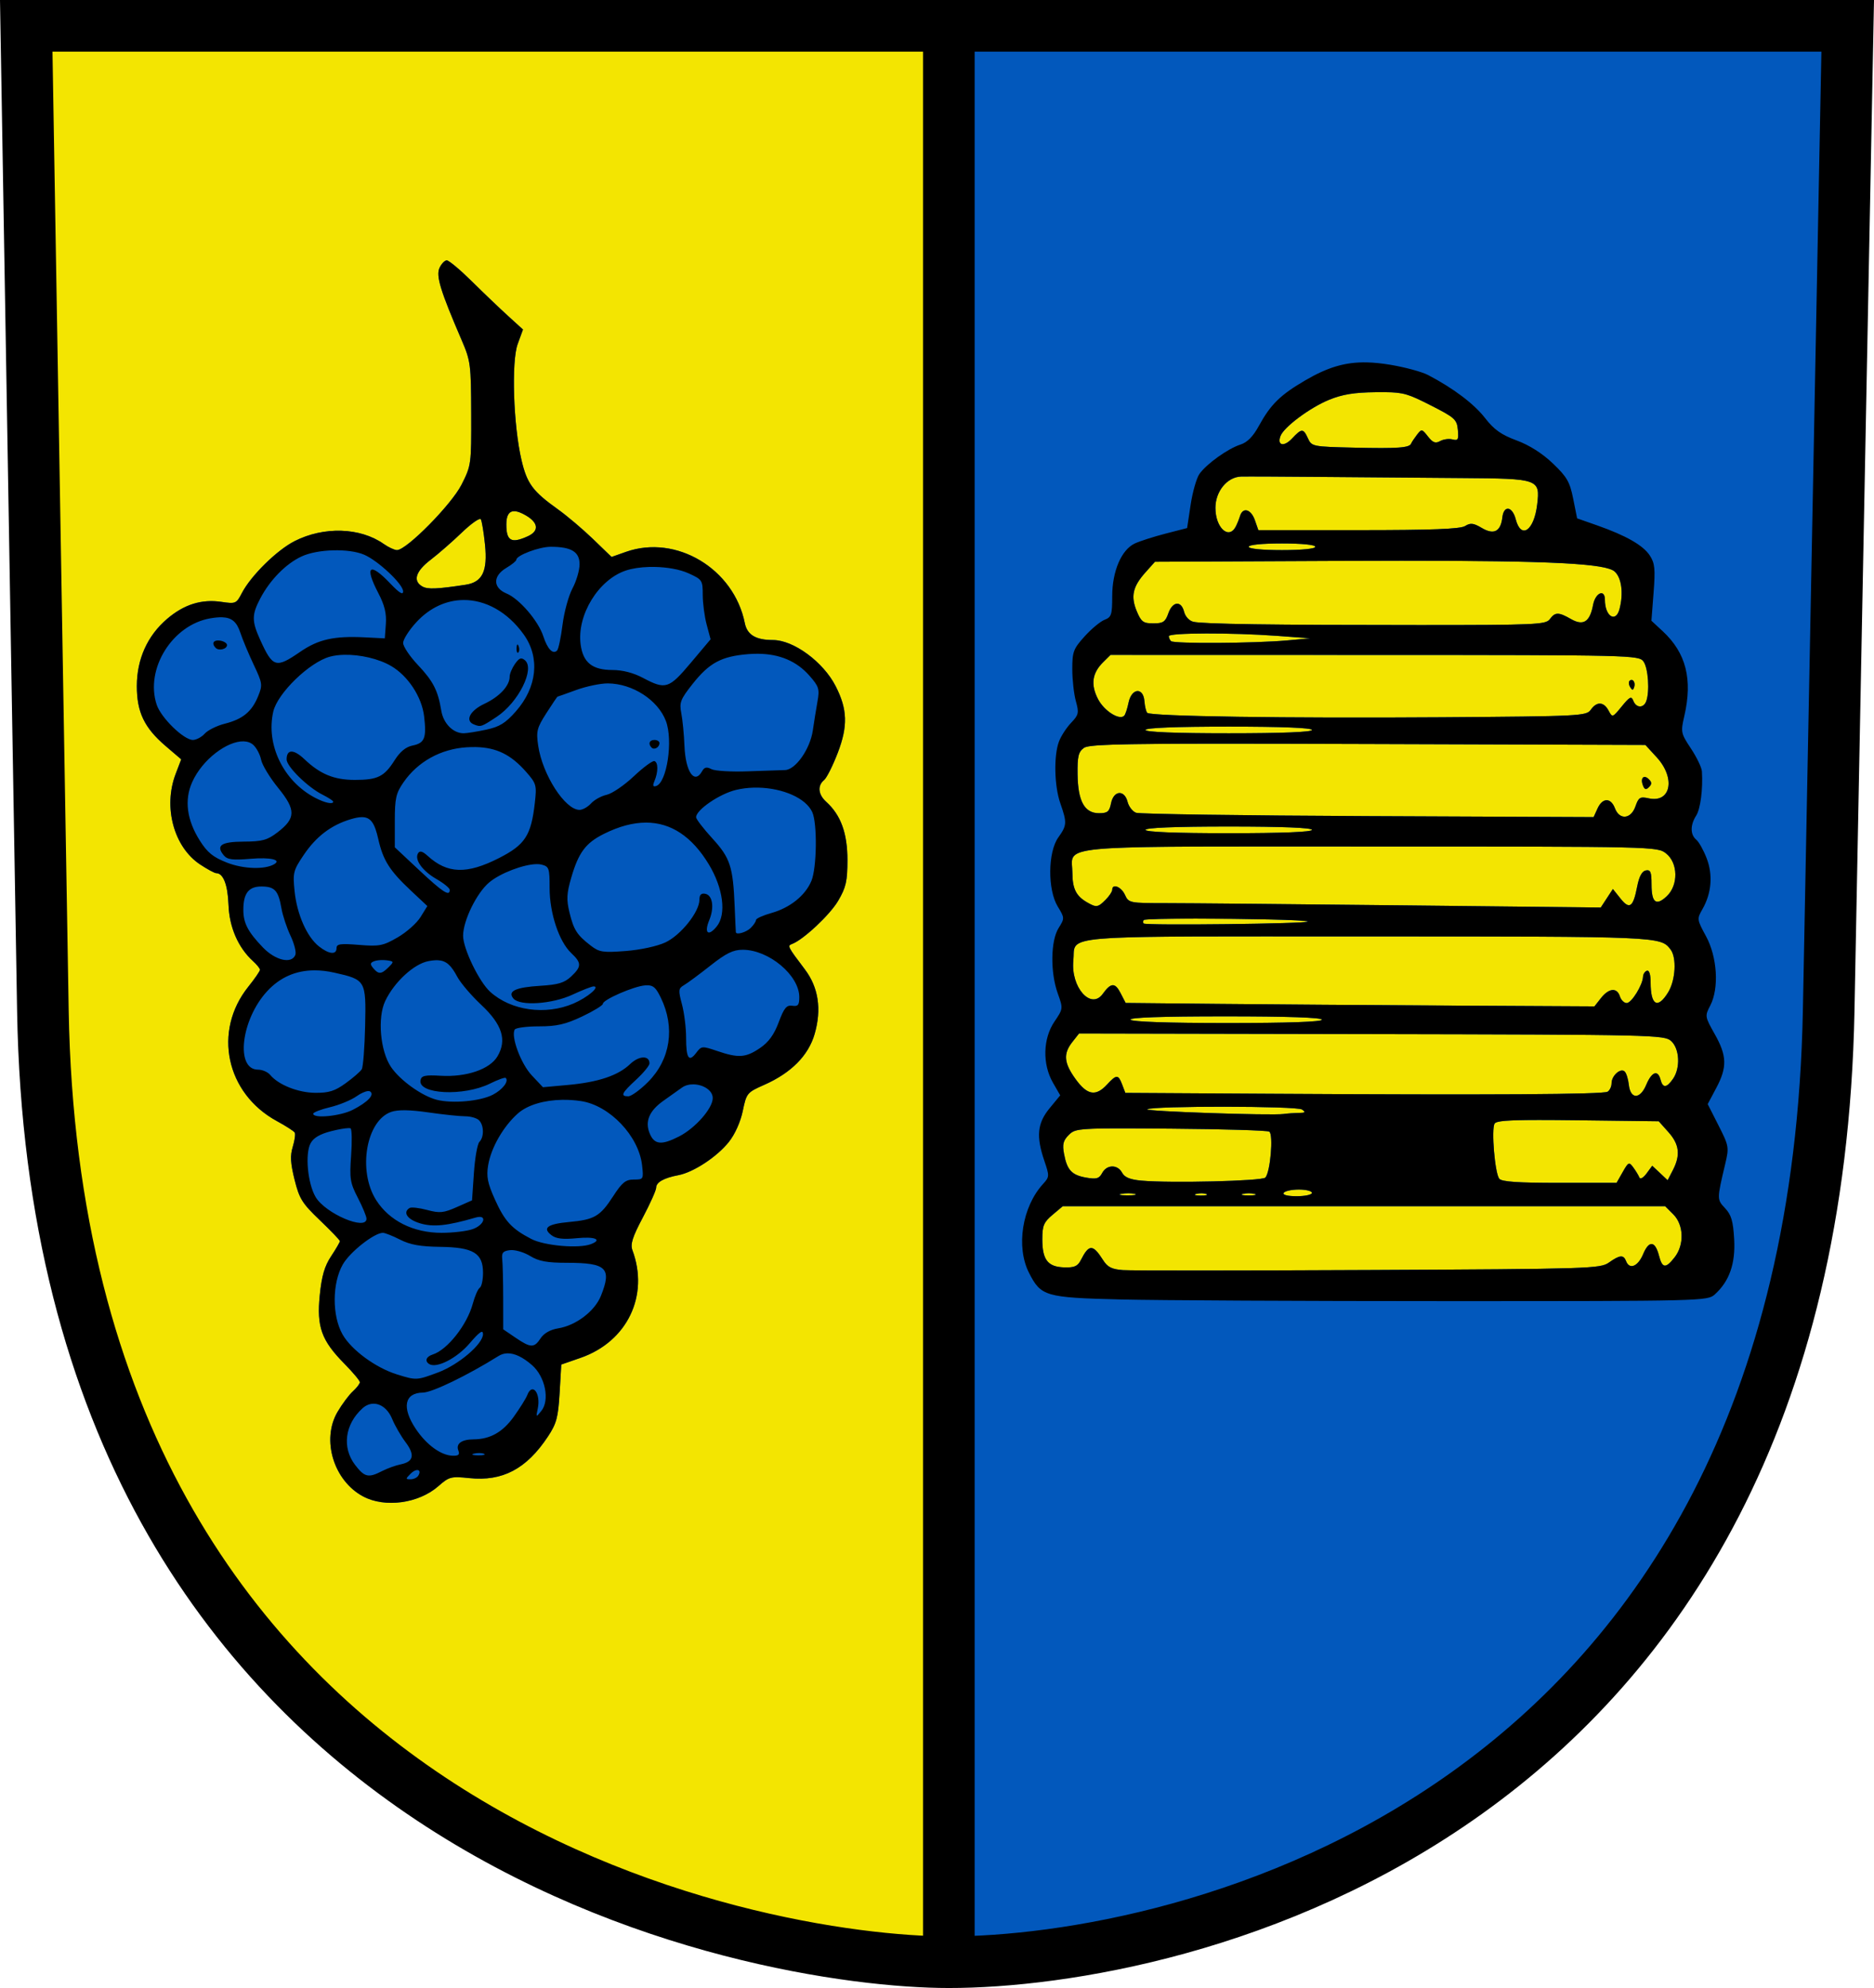
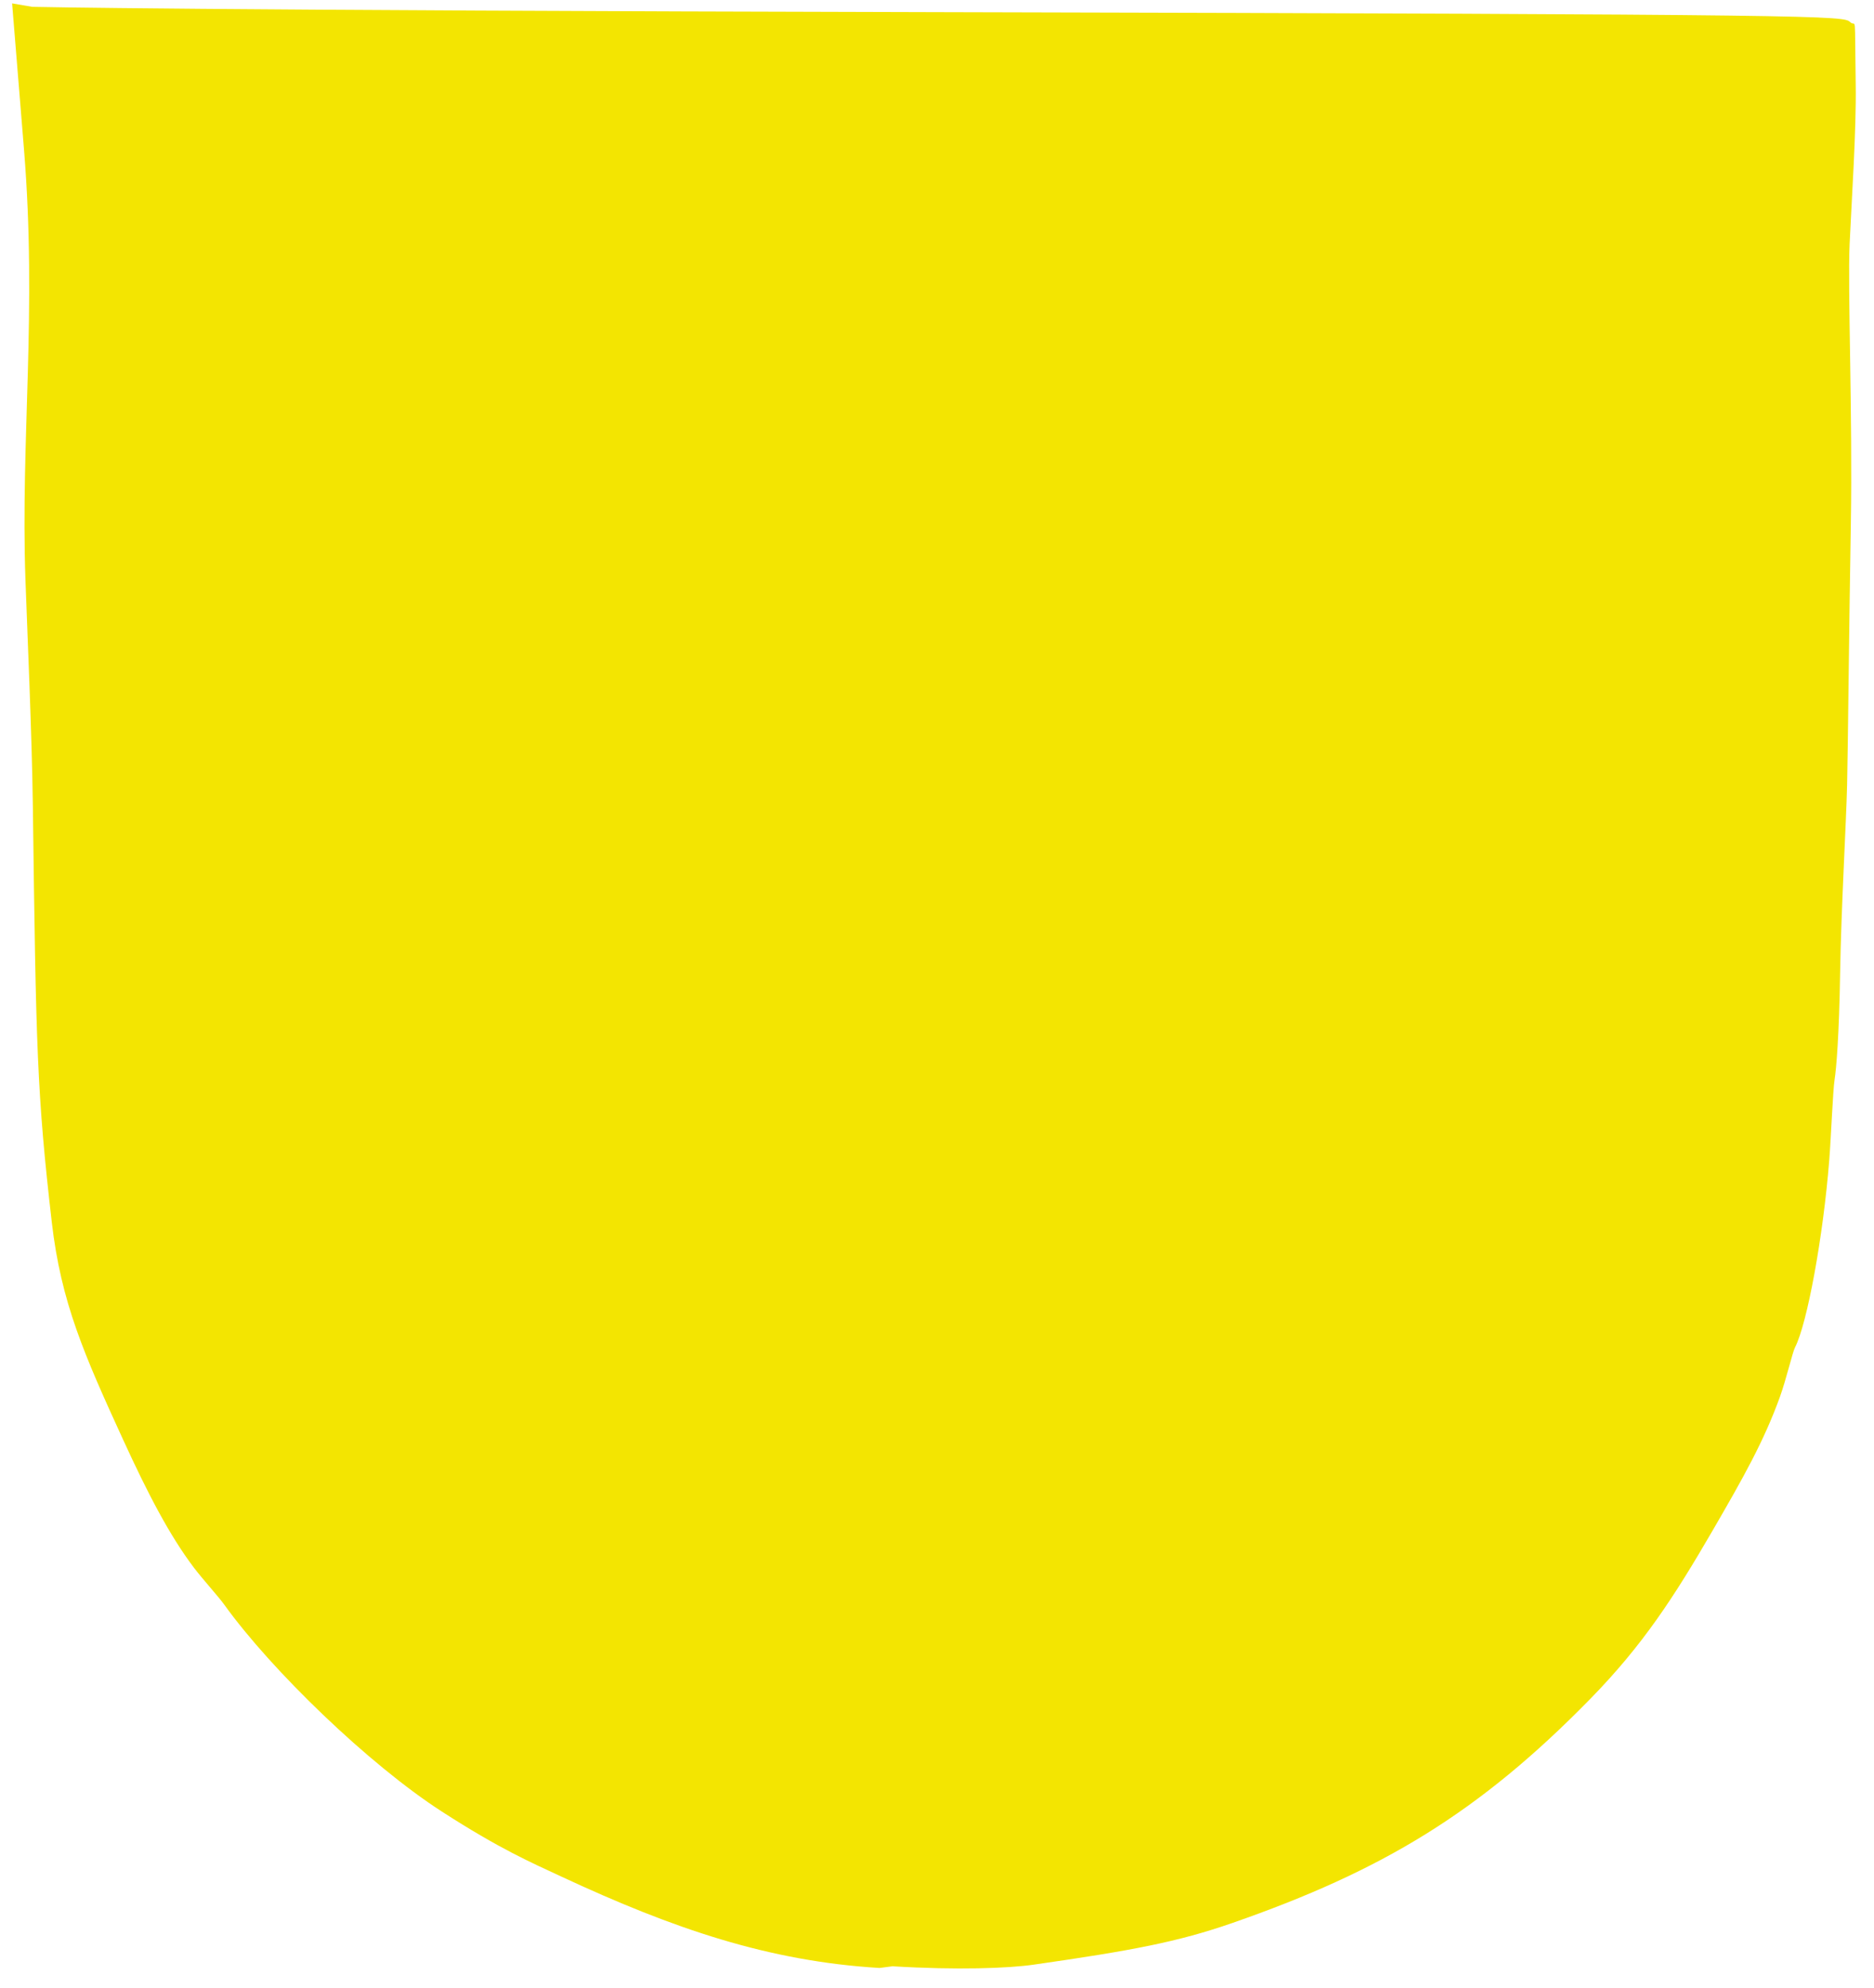
<svg xmlns="http://www.w3.org/2000/svg" version="1.1" id="svg4147" viewBox="0 0 562.926 596.929" height="168.467mm" width="158.87mm">
  <defs id="defs4149" />
  <g transform="translate(-102.832,-254.612)" id="layer1" />
  <g transform="translate(-102.832,-254.612)" id="g4762">
    <g id="g4764">
      <path style="fill:#f3e501" d="m 367.019,845.523 c -33.297,-2.008 -61.84,-11.741 -95.538,-27.428 -9.104,-4.238 -18.364,-8.22 -35.886,-19.514 -21.925,-14.133 -51.29,-42.487 -65.464,-62.236 -1.65,-2.299 -6.435,-7.558 -9.091,-11.069 -7.304,-9.658 -13.84,-22.263 -21.225,-38.369 -11.716,-25.549 -18.663,-41.29 -21.434,-65.364 -4.435,-38.542 -4.73,-51.864 -5.681,-124.869 -0.283,-21.725 -1.703,-53.011 -2.229,-68.136 -1.476,-42.425 3.548,-80.21 -0.443,-129.205 l -3.56,-43.705 6.036,1.033 c 0,0 45.363,1.08 271.924,1.6 270.895,0.621 272.223,1.123 274.179,2.992 1.873,1.79 1.309,-4.377 1.658,18.778 0.205,13.598 -1.207,34.32 -1.829,47.795 -0.621,13.475 0.919,52.029 0.367,83.929 -0.552,31.9 -0.861,67.225 -1.123,78.5 -0.262,11.275 -1.795,37.454 -2.097,56.429 -0.302,18.975 -1.148,28.807 -1.663,32.107 -0.515,3.3 -1.041,17.029 -1.605,24.179 -1.817,23.006 -6.652,49.189 -10.265,56.176 -0.775,1.498 -2.637,9.604 -4.575,14.957 -4.762,13.154 -10.829,23.941 -20.151,40.002 -11.675,20.115 -21.032,34.502 -36.714,50.541 -33.548,34.311 -62.649,51.729 -107.577,67.364 -16.4,5.707 -30.306,8.309 -59.689,12.519 -7.651,1.096 -22.859,1.668 -42.413,0.489 z" id="path4768" />
-       <path style="fill:#0258bc" d="m 364.637,845.939 c -33.297,-2.008 -56.633,-10.365 -90.331,-26.052 -9.104,-4.238 -21.784,-9.7 -39.306,-20.995 -21.925,-14.133 -51.968,-42.512 -66.143,-62.261 -1.65,-2.299 -6.78,-8.481 -9.435,-11.992 -7.304,-9.658 -14.105,-21.993 -21.491,-38.098 -11.716,-25.549 -17.893,-41.355 -20.663,-65.429 -4.405,-38.278 -3.315,-50.975 -4.251,-122.393 -0.267,-20.35 -1.637,-45.775 -1.954,-56.5 -0.317,-10.725 -0.582,-25.411 -0.806,-35.036 -0.225,-9.625 0.419,-30.257 0.122,-42.357 -0.297,-12.1 2.374,-39.062 0.308,-63.431 l -3.902,-46.018 56.039,7.18 c 2.264,0.29 -3.721,-7.616 221.1,-7.11 270.714,0.609 272.878,4.075 274.833,5.94 1.873,1.787 0.508,-2.712 0.857,20.444 0.205,13.598 -1.02,34.864 -1.641,48.339 -0.621,13.475 0.818,50.6 0.266,82.5 -0.552,31.9 -0.713,66.72 -0.975,77.995 -0.262,11.275 -1.914,35.08 -2.215,54.055 -0.302,18.975 -0.612,27.914 -1.127,31.214 -0.515,3.3 -1.041,15.779 -1.605,22.929 -1.817,23.006 -6.295,51.332 -9.908,58.319 -0.775,1.498 -2.994,13.533 -4.932,18.886 -4.762,13.154 -11.007,22.512 -20.329,38.574 -11.675,20.115 -17.46,30.574 -33.142,46.613 -33.548,34.311 -65.684,54.764 -110.612,70.4 -16.4,5.707 -29.632,9.326 -59.014,13.536 -7.651,1.096 -26.26,1.751 -45.814,0.572 z m 18.189,-8.079 c 0.312,-0.983 0.765,-21.192 1.225,-42.071 1.119,-50.794 -1.421,-526.376 -2.594,-527.549 -0.531,-0.531 -56.025,-2.054 -132.135,-1.124 l -132.661,1.621 -0.506,41.911 c -0.225,18.614 1.108,51.896 1.444,70.321 0.336,18.425 1.38,56.357 1.665,83.857 1.166,112.424 5.851,154.861 12.79,179.453 4.797,17 7.437,27.702 14.825,42.904 21.324,43.879 47.923,76.483 92.656,107.288 14.662,10.097 25.346,14.748 43.002,22.194 23.99,10.116 49.273,15.672 68.893,18.043 4.95,0.598 10.125,1.25 11.5,1.449 1.375,0.199 5.282,0.422 8.683,0.497 5.132,0.113 10.743,2.69 11.214,1.206 z M 211.913,703.937 c -8.847,-4.706 -12.592,-17.022 -7.708,-25.355 1.384,-2.362 3.463,-5.151 4.62,-6.198 1.157,-1.047 2.104,-2.281 2.104,-2.743 0,-0.462 -2.092,-2.961 -4.649,-5.555 -6.886,-6.985 -8.35,-11.052 -7.396,-20.546 0.584,-5.813 1.437,-8.745 3.412,-11.729 1.448,-2.188 2.633,-4.224 2.633,-4.525 0,-0.301 -2.701,-3.123 -6.001,-6.271 -5.318,-5.073 -6.184,-6.459 -7.608,-12.17 -1.242,-4.981 -1.365,-7.233 -0.542,-9.915 0.586,-1.908 0.845,-3.825 0.577,-4.259 -0.268,-0.434 -2.692,-1.989 -5.387,-3.456 -15.267,-8.309 -19.231,-26.988 -8.556,-40.316 1.934,-2.415 3.517,-4.708 3.517,-5.095 0,-0.387 -0.947,-1.561 -2.104,-2.608 -4.437,-4.015 -7.116,-10.171 -7.355,-16.9 -0.213,-5.998 -1.573,-9.506 -3.685,-9.506 -0.494,0 -2.674,-1.174 -4.843,-2.61 -7.901,-5.228 -11.145,-17.241 -7.344,-27.193 l 1.669,-4.37 -4.703,-4.02 c -6.385,-5.458 -8.637,-10.162 -8.625,-18.016 0.013,-8.062 3.169,-15.075 9.051,-20.11 5.12,-4.382 10.401,-6.033 16.415,-5.131 4.18,0.627 4.44,0.515 6.053,-2.604 2.706,-5.232 10.527,-12.939 15.889,-15.656 8.786,-4.452 19.668,-4.106 26.737,0.85 1.46,1.024 3.26,1.86 4,1.858 2.868,-0.007 16.364,-13.678 19.374,-19.625 2.924,-5.777 2.971,-6.12 2.922,-21.371 -0.047,-14.709 -0.193,-15.832 -2.851,-22 -6.387,-14.817 -7.773,-19.322 -6.682,-21.716 0.572,-1.256 1.56,-2.284 2.194,-2.284 0.635,0 4,2.812 7.478,6.25 3.478,3.438 8.368,8.109 10.865,10.381 l 4.541,4.131 -1.592,4.369 c -1.927,5.29 -1.292,24.46 1.155,34.85 1.663,7.063 3.364,9.36 10.942,14.774 2.75,1.965 7.499,5.985 10.554,8.934 l 5.554,5.361 4.322,-1.525 c 15.106,-5.33 32.437,5.059 35.706,21.403 0.702,3.51 3.31,5.073 8.469,5.073 6.179,0 15.105,6.572 18.822,13.856 3.542,6.943 3.702,11.956 0.637,19.977 -1.475,3.861 -3.331,7.558 -4.123,8.216 -2.05,1.701 -1.782,4.331 0.666,6.546 4.363,3.945 6.36,9.429 6.351,17.433 -0.007,6.418 -0.418,8.227 -2.786,12.269 -2.485,4.24 -10.536,11.762 -13.895,12.982 -1.41,0.512 -1.264,0.797 3.883,7.597 4.105,5.424 5.098,12.004 2.935,19.447 -1.878,6.46 -7.043,11.658 -15.138,15.239 -5.15,2.278 -5.325,2.49 -6.432,7.824 -0.684,3.297 -2.346,7.004 -4.167,9.298 -3.547,4.469 -10.625,9.133 -15.161,9.992 -4.382,0.83 -6.695,2.133 -6.695,3.773 0,0.759 -1.797,4.772 -3.993,8.917 -3.116,5.881 -3.805,8.042 -3.136,9.835 5.09,13.646 -1.553,27.452 -15.553,32.321 l -5.817,2.023 -0.5,8.532 c -0.43,7.336 -0.921,9.169 -3.5,13.072 -6.429,9.727 -13.637,13.538 -23.634,12.493 -5.481,-0.573 -6.045,-0.425 -9.293,2.427 -5.901,5.181 -16.036,6.562 -22.588,3.076 z M 242.686,430.192 c 5.073,-0.77 6.657,-4.055 5.832,-12.1 -0.374,-3.651 -0.939,-7.056 -1.254,-7.567 -0.316,-0.511 -2.883,1.289 -5.705,4 -2.822,2.711 -7.043,6.393 -9.381,8.182 -4.493,3.439 -5.397,6.328 -2.5,7.988 1.612,0.924 4.294,0.82 13.008,-0.503 z m 18.695,-14.562 c 3.414,-1.555 3.214,-4.014 -0.505,-6.211 -4.035,-2.383 -5.948,-1.523 -5.948,2.673 0,4.968 1.504,5.792 6.453,3.538 z M 586.138,633.708 c 3.263,-2.309 4.391,-2.4 5.152,-0.417 1.016,2.648 3.567,1.606 5.111,-2.088 1.76,-4.212 3.604,-4.054 4.76,0.406 1.003,3.871 1.99,3.986 4.695,0.547 2.959,-3.762 2.782,-9.747 -0.382,-12.911 l -2.455,-2.455 -90.469,0 -90.469,0 -3.077,2.589 c -2.635,2.218 -3.077,3.266 -3.077,7.309 0,6.185 1.635,8.309 6.522,8.473 3.123,0.105 4.102,-0.322 5.06,-2.205 2.447,-4.812 3.603,-4.807 6.677,0.026 1.347,2.118 2.62,2.757 5.977,3 2.346,0.17 35.54,0.158 73.765,-0.025 66.599,-0.319 69.613,-0.413 72.21,-2.25 z M 443.69,613.104 c -0.956,-0.25 -2.756,-0.259 -4,-0.02 -1.244,0.239 -0.462,0.444 1.738,0.455 2.2,0.011 3.218,-0.185 2.262,-0.435 z m 21.507,0.031 c -0.677,-0.274 -2.027,-0.291 -3,-0.037 -0.973,0.254 -0.419,0.478 1.231,0.498 1.65,0.02 2.446,-0.187 1.769,-0.461 z m 14.481,-0.033 c -0.963,-0.252 -2.538,-0.252 -3.5,0 -0.963,0.252 -0.175,0.457 1.75,0.457 1.925,0 2.712,-0.206 1.75,-0.457 z m 17.25,-0.311 c 0,-0.55 -1.773,-1 -3.941,-1 -2.168,0 -4.219,0.45 -4.559,1 -0.378,0.611 1.156,1 3.941,1 2.507,0 4.559,-0.45 4.559,-1 z m -14.019,-4.581 c 1.508,-1.508 2.502,-13.002 1.194,-13.811 -0.595,-0.368 -13.914,-0.767 -29.598,-0.888 -27.789,-0.214 -28.57,-0.166 -30.62,1.881 -1.692,1.69 -1.971,2.804 -1.429,5.698 0.914,4.872 2.309,6.363 6.668,7.125 3.079,0.539 3.878,0.307 4.785,-1.389 1.381,-2.58 4.631,-2.629 5.99,-0.09 0.743,1.388 2.399,2.069 5.785,2.376 8.734,0.793 36.195,0.127 37.225,-0.903 z m 107.359,-1.663 c 1.744,-3.063 1.911,-3.133 3.214,-1.352 0.756,1.034 1.569,2.378 1.807,2.987 0.243,0.622 1.183,0.089 2.144,-1.215 l 1.712,-2.323 2.314,2.174 2.314,2.174 1.578,-3.051 c 2.319,-4.485 1.939,-7.714 -1.338,-11.385 l -2.916,-3.266 -24.243,-0.302 c -19.08,-0.237 -24.417,-0.024 -25.059,1 -1.035,1.651 0.079,14.886 1.393,16.552 0.721,0.913 5.598,1.248 18.114,1.244 l 17.128,-0.006 1.84,-3.231 z m -97.34,-17.758 c 2.008,-0.023 2.205,-0.227 1,-1.036 -1.592,-1.068 -44.706,-1.12 -46.5,-0.056 -1.023,0.607 37.379,1.924 41,1.407 1.1,-0.157 3.125,-0.299 4.5,-0.315 z m 92.801,-6.375 c 0.66,-0.408 1.199,-1.56 1.199,-2.56 0,-2.289 2.764,-4.709 3.965,-3.471 0.484,0.499 1.028,2.254 1.208,3.899 0.487,4.452 3.389,4.493 5.235,0.074 1.652,-3.954 3.501,-4.627 4.302,-1.565 0.679,2.597 1.805,2.53 3.733,-0.223 2.281,-3.256 2.001,-9.066 -0.549,-11.373 -2.033,-1.84 -5.104,-1.911 -89.984,-2.083 l -87.879,-0.178 -2.016,2.563 c -2.775,3.528 -2.53,6.283 0.99,11.143 3.493,4.822 6.05,5.271 9.406,1.65 2.886,-3.115 3.403,-3.116 4.584,-0.011 l 0.946,2.489 43.279,0.261 c 66.624,0.401 100.263,0.197 101.579,-0.616 z m -85.801,-21.623 c 0,-0.644 -10.353,-1 -29.059,-1 -19.118,0 -28.848,0.342 -28.441,1 0.389,0.629 11.177,1 29.059,1 18.294,0 28.441,-0.357 28.441,-1 z m 83.821,-6.5 c 2.37,-3.013 4.813,-3.228 5.679,-0.5 0.349,1.1 1.268,2 2.042,2 1.454,0 4.813,-5.418 4.906,-7.914 0.029,-0.778 0.554,-1.582 1.166,-1.788 0.692,-0.232 1.114,1.107 1.114,3.539 0,6.891 2.139,8.071 5.284,2.913 2.217,-3.637 2.589,-10.385 0.707,-12.837 -3.004,-3.912 -3.034,-3.913 -91.03,-3.913 -95.302,0 -87.565,-0.635 -88.366,7.251 -0.812,7.998 5.291,14.906 8.831,9.995 2.439,-3.384 3.688,-3.453 5.321,-0.294 l 1.56,3.017 27.732,0.282 c 15.253,0.155 46.937,0.387 70.41,0.516 l 42.677,0.234 z M 495.679,531.32 c -0.335,-0.814 -48.807,-1.247 -49.305,-0.441 -0.215,0.348 -0.216,0.808 -0.002,1.022 0.648,0.649 49.576,0.072 49.307,-0.581 z m -60.75,-6.529 c 1.1,-1.1 2,-2.45 2,-3 0,-2 2.708,-0.936 3.818,1.5 1.117,2.451 1.36,2.5 12.411,2.505 6.199,0.003 38.102,0.299 70.894,0.659 l 59.623,0.655 1.823,-2.783 1.823,-2.783 2.275,2.853 c 2.731,3.425 3.818,2.646 5.025,-3.598 0.581,-3.006 1.438,-4.602 2.588,-4.823 1.421,-0.274 1.72,0.452 1.72,4.183 0,5.506 1.37,6.573 4.574,3.563 3.537,-3.323 3.429,-9.997 -0.209,-12.858 -2.619,-2.06 -3.145,-2.073 -88.671,-2.073 -97.255,0 -89.721,-0.664 -89.662,7.905 0.033,4.805 1.12,6.967 4.468,8.887 2.737,1.57 3.205,1.502 5.5,-0.792 z m 62,-21 c 0,-0.64 -9,-1 -25,-1 -16,0 -25,0.36 -25,1 0,0.64 9,1 25,1 16,0 25,-0.36 25,-1 z m 85.779,-6.415 c 1.495,-3.281 3.99,-3.321 5.221,-0.085 1.378,3.625 4.819,3.316 6.169,-0.554 0.947,-2.716 1.388,-2.983 3.989,-2.412 6.656,1.462 8.136,-6.061 2.42,-12.299 l -3.423,-3.735 -83.344,-0.281 c -71.647,-0.241 -83.622,-0.077 -85.327,1.173 -1.645,1.206 -1.968,2.564 -1.892,7.963 0.113,8.074 2.092,11.644 6.457,11.644 2.535,0 3.095,-0.466 3.602,-3 0.772,-3.861 4.026,-4.137 4.959,-0.42 0.356,1.419 1.506,2.897 2.556,3.286 1.05,0.388 32.402,0.841 69.672,1.005 l 67.764,0.299 z m 13.63,-6.961 c -0.847,-2.208 0.28,-3.335 1.807,-1.807 0.902,0.902 0.906,1.461 0.016,2.351 -0.89,0.89 -1.323,0.76 -1.824,-0.543 z m -99.409,-16.624 c 0,-0.64 -9,-1 -25,-1 -16,0 -25,0.36 -25,1 0,0.64 9,1 25,1 16,0 25,-0.36 25,-1 z m 83.754,-6.059 c 1.789,-2.554 3.898,-2.461 5.341,0.237 1.153,2.154 1.197,2.14 3.968,-1.25 2.402,-2.938 2.898,-3.178 3.477,-1.678 0.84,2.181 3.044,2.277 3.853,0.168 1.11,-2.892 0.627,-10.009 -0.812,-11.977 -1.384,-1.893 -3.387,-1.942 -80.75,-1.96 l -79.331,-0.019 -2.209,2.183 c -3.326,3.287 -3.809,6.734 -1.551,11.092 1.833,3.538 6.408,6.45 7.857,5 0.349,-0.349 0.939,-2.121 1.311,-3.936 0.899,-4.395 4.442,-4.718 4.771,-0.435 0.121,1.576 0.505,3.151 0.852,3.5 1.037,1.04 42.044,1.655 88.417,1.325 41.687,-0.296 43.502,-0.388 44.807,-2.25 z m 11.829,-6.807 c -0.431,-0.697 -0.513,-1.537 -0.183,-1.867 0.895,-0.895 1.871,0.421 1.387,1.871 -0.339,1.016 -0.574,1.015 -1.204,-0.004 z m -103.083,-14.017 7,-0.635 -10,-0.736 c -13.486,-0.993 -32.5,-0.942 -32.5,0.087 0,0.458 0.3,1.133 0.667,1.5 0.812,0.812 25.154,0.661 34.833,-0.216 z m 78.94,-6.367 c 1.598,-2.184 2.63,-2.191 6.375,-0.041 3.695,2.121 5.669,0.857 6.626,-4.244 0.69,-3.679 3.559,-4.926 3.559,-1.546 0,4.94 3.242,7.041 4.37,2.832 1.258,-4.693 0.661,-9.412 -1.428,-11.303 -3.025,-2.737 -23.229,-3.49 -85.773,-3.194 l -52.332,0.247 -2.897,3.242 c -3.78,4.231 -4.426,7.157 -2.563,11.616 1.334,3.192 1.948,3.642 4.975,3.642 2.938,0 3.609,-0.448 4.499,-3 1.272,-3.65 3.881,-3.92 4.741,-0.491 0.36,1.433 1.547,2.722 2.769,3.007 2.953,0.688 23.458,0.985 67.969,0.985 34.874,0 37.93,-0.137 39.11,-1.75 z m -70.44,-21.75 c 0,-0.6 -4,-1 -10,-1 -6,0 -10,0.4 -10,1 0,0.6 4,1 10,1 6,0 10,-0.4 10,-1 z m -23.894,-6.06 c 0.412,-0.792 0.993,-2.228 1.29,-3.19 0.847,-2.742 3.302,-2.053 4.454,1.25 l 1.046,3 30.066,0 c 22.027,0 30.591,-0.328 32.032,-1.228 1.617,-1.01 2.511,-0.906 5.033,0.584 3.618,2.137 5.673,1.078 6.165,-3.179 0.432,-3.734 3.003,-3.368 4.024,0.573 1.587,6.125 5.503,3.43 6.433,-4.427 0.908,-7.666 0.532,-7.798 -22.553,-7.96 -10.777,-0.076 -29.495,-0.227 -41.595,-0.336 -12.1,-0.109 -23.259,-0.16 -24.798,-0.113 -4.17,0.128 -7.702,4.44 -7.702,9.403 0,5.971 4.007,9.66 6.106,5.623 z M 526.715,387.8 c 0.157,-0.399 0.939,-1.577 1.738,-2.618 1.408,-1.835 1.507,-1.821 3.318,0.49 1.466,1.871 2.25,2.167 3.655,1.381 0.984,-0.55 2.658,-0.774 3.72,-0.496 1.669,0.436 1.887,0.045 1.608,-2.881 -0.299,-3.129 -0.921,-3.689 -8.213,-7.386 -7.464,-3.784 -8.355,-3.995 -16.5,-3.912 -6.417,0.065 -9.979,0.647 -13.983,2.284 -5.719,2.338 -13.541,8.159 -14.571,10.844 -1.108,2.887 1.007,3.379 3.432,0.798 2.932,-3.121 3.413,-3.125 4.817,-0.043 1.1,2.414 1.413,2.477 13.911,2.767 13.073,0.303 16.567,0.052 17.071,-1.227 z" id="path4770" />
-       <path id="path4772" d="m 237.039,332.791 c -0.635,0 -1.621,1.027 -2.193,2.283 -1.091,2.394 0.295,6.9 6.682,21.717 2.659,6.168 2.804,7.291 2.852,22 0.049,15.251 0.002,15.594 -2.922,21.371 -3.01,5.947 -16.507,19.618 -19.375,19.625 -0.74,0.002 -2.54,-0.834 -4,-1.857 -7.069,-4.957 -17.95,-5.302 -26.736,-0.85 -5.362,2.717 -13.183,10.424 -15.889,15.656 -1.613,3.119 -1.873,3.23 -6.053,2.604 -6.014,-0.902 -11.294,0.748 -16.414,5.131 -5.882,5.035 -9.04,12.047 -9.053,20.109 -0.012,7.854 2.24,12.56 8.625,18.018 l 4.703,4.02 -1.668,4.371 c -3.801,9.952 -0.557,21.965 7.344,27.193 2.169,1.435 4.349,2.609 4.844,2.609 2.112,0 3.47,3.508 3.684,9.506 0.239,6.729 2.919,12.885 7.355,16.9 1.157,1.047 2.104,2.22 2.104,2.607 0,0.387 -1.581,2.681 -3.516,5.096 -10.675,13.328 -6.71,32.007 8.557,40.316 2.694,1.466 5.118,3.021 5.387,3.455 0.268,0.434 0.008,2.349 -0.578,4.258 -0.823,2.682 -0.701,4.935 0.541,9.916 1.424,5.711 2.291,7.097 7.609,12.17 3.301,3.149 6,5.971 6,6.271 0,0.301 -1.185,2.337 -2.633,4.525 -1.975,2.984 -2.828,5.916 -3.412,11.729 -0.955,9.494 0.51,13.56 7.396,20.545 2.557,2.594 4.648,5.093 4.648,5.555 0,0.462 -0.947,1.697 -2.104,2.744 -1.157,1.047 -3.235,3.835 -4.619,6.197 -4.883,8.333 -1.14,20.649 7.707,25.355 6.552,3.485 16.689,2.105 22.59,-3.076 3.248,-2.852 3.812,-3.001 9.293,-2.428 9.997,1.045 17.204,-2.765 23.633,-12.492 2.579,-3.903 3.07,-5.737 3.5,-13.072 l 0.5,-8.531 5.818,-2.023 c 14,-4.87 20.643,-18.676 15.553,-32.322 -0.669,-1.793 0.021,-3.953 3.137,-9.834 2.196,-4.146 3.992,-8.159 3.992,-8.918 0,-1.64 2.313,-2.944 6.695,-3.773 4.536,-0.859 11.615,-5.523 15.162,-9.992 1.821,-2.294 3.483,-6 4.168,-9.297 1.107,-5.334 1.282,-5.547 6.432,-7.824 8.096,-3.58 13.261,-8.781 15.139,-15.24 2.164,-7.442 1.17,-14.023 -2.936,-19.447 -5.147,-6.8 -5.293,-7.084 -3.883,-7.596 3.359,-1.22 11.41,-8.743 13.895,-12.982 2.368,-4.041 2.78,-5.851 2.787,-12.27 0.009,-8.005 -1.989,-13.486 -6.352,-17.432 -2.448,-2.214 -2.716,-4.846 -0.666,-6.547 0.792,-0.658 2.648,-4.354 4.123,-8.215 3.065,-8.021 2.905,-13.035 -0.637,-19.979 -3.716,-7.285 -12.643,-13.855 -18.822,-13.855 -5.159,0 -7.767,-1.562 -8.469,-5.072 -3.269,-16.344 -20.601,-26.732 -35.707,-21.402 l -4.32,1.523 -5.555,-5.361 c -3.055,-2.949 -7.805,-6.969 -10.555,-8.934 -7.578,-5.415 -9.278,-7.711 -10.941,-14.773 -2.447,-10.39 -3.082,-29.56 -1.154,-34.85 l 1.592,-4.369 -4.541,-4.131 c -2.498,-2.272 -7.387,-6.943 -10.865,-10.381 -3.478,-3.438 -6.844,-6.25 -7.479,-6.25 z m 276.352,30.633 c -6.523,-0.137 -11.797,1.497 -18.463,5.387 -7.518,4.387 -10.423,7.238 -13.957,13.697 -1.749,3.196 -3.48,4.944 -5.543,5.602 -3.746,1.193 -10.211,5.826 -12.305,8.814 -0.87,1.242 -2.057,5.404 -2.639,9.25 l -1.057,6.994 -6.5,1.676 c -3.575,0.922 -7.73,2.256 -9.234,2.965 -4.008,1.889 -6.766,8.338 -6.766,15.822 0,5.55 -0.241,6.302 -2.287,7.08 -1.259,0.479 -3.959,2.719 -6,4.979 -3.377,3.738 -3.712,4.624 -3.707,9.854 0.003,3.161 0.488,7.486 1.078,9.611 0.978,3.521 0.85,4.098 -1.441,6.5 -1.383,1.45 -3.017,3.967 -3.631,5.592 -1.612,4.265 -1.419,13.339 0.395,18.549 2.046,5.876 2.001,6.616 -0.617,10.293 -3.13,4.396 -3.219,15.673 -0.162,20.703 2.095,3.448 2.099,3.545 0.256,6.5 -2.39,3.832 -2.509,13.278 -0.246,19.594 1.634,4.56 1.628,4.624 -0.994,8.482 -3.461,5.093 -3.65,12.775 -0.451,18.332 l 2.189,3.807 -3.189,3.871 c -3.694,4.482 -4.089,8.425 -1.576,15.799 1.549,4.546 1.534,4.83 -0.387,6.928 -6.296,6.877 -8.195,18.912 -4.215,26.713 3.592,7.041 4.869,7.412 27.439,7.975 11.027,0.275 55.214,0.5 98.193,0.5 76.741,0 78.184,-0.036 80.355,-2 4.39,-3.97 6.239,-9.247 5.822,-16.615 -0.306,-5.414 -0.857,-7.293 -2.725,-9.281 -2.479,-2.639 -2.48,-2.668 0.039,-13.287 1.188,-5.008 1.119,-5.398 -2.018,-11.578 l -3.246,-6.396 2.562,-4.82 c 3.328,-6.259 3.232,-9.674 -0.455,-16.207 -2.959,-5.243 -2.984,-5.409 -1.336,-8.58 2.694,-5.185 2.115,-14.564 -1.283,-20.809 -2.719,-4.995 -2.744,-5.195 -1.072,-8.107 2.733,-4.762 3.196,-10.256 1.287,-15.254 -0.926,-2.424 -2.335,-4.947 -3.131,-5.607 -1.836,-1.523 -1.847,-4.399 -0.031,-7.242 1.288,-2.016 2.061,-7.999 1.719,-13.293 -0.074,-1.143 -1.552,-4.221 -3.285,-6.838 -3.038,-4.587 -3.11,-4.938 -2,-9.748 2.55,-11.047 0.533,-18.972 -6.484,-25.484 l -3.393,-3.146 0.648,-8.434 c 0.549,-7.137 0.374,-8.852 -1.139,-11.16 -2.01,-3.068 -7.155,-6.001 -15.906,-9.07 l -5.924,-2.078 -1.178,-5.891 c -1.012,-5.066 -1.867,-6.55 -6.113,-10.602 -3.176,-3.03 -7.064,-5.496 -10.898,-6.912 -4.601,-1.699 -6.762,-3.231 -9.463,-6.715 -3.302,-4.259 -9.56,-8.98 -17.141,-12.93 -1.847,-0.962 -6.959,-2.346 -11.359,-3.072 -2.55,-0.421 -4.863,-0.663 -7.037,-0.709 z m 5.389,8.943 c 5.729,0.037 7.229,0.613 13.76,3.924 7.292,3.697 7.914,4.255 8.213,7.385 0.28,2.925 0.061,3.317 -1.607,2.881 -1.062,-0.278 -2.737,-0.054 -3.721,0.496 -1.405,0.786 -2.189,0.49 -3.654,-1.381 -1.81,-2.31 -1.91,-2.325 -3.318,-0.49 -0.798,1.04 -1.579,2.22 -1.736,2.619 -0.504,1.279 -3.999,1.53 -17.072,1.227 -12.497,-0.29 -12.81,-0.353 -13.91,-2.768 -1.404,-3.082 -1.884,-3.076 -4.816,0.045 -2.425,2.581 -4.54,2.088 -3.432,-0.799 1.03,-2.685 8.852,-8.506 14.57,-10.844 4.004,-1.637 7.568,-2.218 13.984,-2.283 1.018,-0.01 1.922,-0.017 2.74,-0.012 z m -34.711,25.336 c 4.495,0.02 10.309,0.061 16.359,0.115 12.1,0.109 30.818,0.26 41.596,0.336 23.086,0.162 23.461,0.293 22.553,7.959 -0.931,7.857 -4.845,10.552 -6.432,4.428 -1.021,-3.941 -3.594,-4.308 -4.025,-0.574 -0.492,4.257 -2.546,5.317 -6.164,3.18 -2.522,-1.49 -3.417,-1.594 -5.033,-0.584 -1.44,0.899 -10.004,1.229 -32.031,1.229 l -30.066,0 -1.045,-3 c -1.151,-3.303 -3.608,-3.992 -4.455,-1.25 -0.297,0.963 -0.877,2.397 -1.289,3.189 -2.1,4.037 -6.107,0.348 -6.107,-5.623 0,-4.963 3.534,-9.275 7.703,-9.402 0.769,-0.024 3.943,-0.022 8.438,-0.002 z M 257.221,408.111 c 0.927,-0.023 2.143,0.415 3.656,1.309 3.719,2.197 3.918,4.656 0.504,6.211 -4.949,2.255 -6.453,1.429 -6.453,-3.539 0,-2.623 0.747,-3.942 2.293,-3.98 z m -10.178,2.326 c 0.106,-0.006 0.181,0.024 0.221,0.088 0.316,0.511 0.88,3.916 1.254,7.566 0.824,8.045 -0.759,11.329 -5.832,12.1 -8.714,1.323 -11.396,1.428 -13.008,0.504 -2.897,-1.661 -1.993,-4.55 2.5,-7.988 2.337,-1.789 6.559,-5.473 9.381,-8.184 2.469,-2.372 4.743,-4.047 5.484,-4.086 z m 240.885,7.354 c 6,0 10,0.4 10,1 0,0.6 -4,1 -10,1 -6,0 -10,-0.4 -10,-1 0,-0.6 4,-1 10,-1 z m -219.664,1 c 6.176,0 8.664,1.505 8.664,5.24 0,1.809 -0.954,5.071 -2.121,7.248 -1.167,2.177 -2.516,7.096 -2.998,10.932 -0.482,3.836 -1.218,7.318 -1.637,7.736 -1.251,1.251 -2.879,-0.432 -4.127,-4.262 -1.521,-4.667 -7.204,-11.275 -11.076,-12.879 -4.109,-1.702 -4.129,-5.261 -0.041,-7.676 1.65,-0.975 3,-2.073 3,-2.441 0,-1.311 6.859,-3.898 10.336,-3.898 z m -65.369,1.066 c 3.522,-0.098 7.019,0.327 9.316,1.309 4.215,1.801 11.717,8.853 11.717,11.014 0,1.187 -1.151,0.483 -3.844,-2.348 -6.269,-6.59 -7.876,-5.295 -3.594,2.895 1.862,3.562 2.477,6.082 2.25,9.232 l -0.312,4.332 -6,-0.305 c -9.245,-0.468 -13.966,0.592 -19.445,4.361 -7.278,5.007 -8.211,4.725 -11.994,-3.615 -2.558,-5.639 -2.552,-7.537 0.041,-12.457 2.936,-5.571 7.695,-10.402 12.398,-12.584 2.398,-1.113 5.945,-1.736 9.467,-1.834 z m 320.721,3.127 c 45.809,-0.017 61.607,0.859 64.254,3.254 2.09,1.891 2.687,6.61 1.43,11.303 -1.128,4.209 -4.371,2.108 -4.371,-2.832 0,-3.38 -2.868,-2.133 -3.559,1.547 -0.957,5.101 -2.93,6.365 -6.625,4.244 -3.745,-2.149 -4.777,-2.143 -6.375,0.041 -1.18,1.613 -4.238,1.75 -39.111,1.75 -44.511,0 -65.015,-0.297 -67.969,-0.984 -1.222,-0.285 -2.41,-1.574 -2.77,-3.008 -0.861,-3.429 -3.468,-3.157 -4.74,0.492 -0.89,2.552 -1.562,3 -4.5,3 -3.027,0 -3.641,-0.45 -4.975,-3.643 -1.863,-4.459 -1.218,-7.384 2.562,-11.615 l 2.896,-3.242 52.332,-0.248 c 7.818,-0.037 14.975,-0.056 21.52,-0.059 z m -224.184,1.855 c 3.782,0.067 7.609,0.727 10.246,1.924 4.092,1.857 4.25,2.097 4.25,6.463 0,2.494 0.532,6.518 1.18,8.941 l 1.178,4.406 -5.928,7.041 c -6.607,7.847 -7.577,8.153 -14.391,4.541 -2.856,-1.515 -6.144,-2.365 -9.139,-2.365 -6.07,0 -8.852,-2.221 -9.58,-7.65 -1.182,-8.813 5.332,-19.469 13.58,-22.217 1.959,-0.653 4.421,-1.006 6.988,-1.076 0.535,-0.015 1.075,-0.017 1.615,-0.008 z m -57.355,9.934 c 6.523,-0.043 13.151,3.474 18.072,10.344 4.956,6.918 4.05,15.813 -2.352,23.086 -3.123,3.548 -4.899,4.643 -8.932,5.508 -2.769,0.594 -5.813,1.08 -6.764,1.08 -3.16,0 -6.075,-2.946 -6.709,-6.779 -1.009,-6.097 -2.427,-8.864 -7.062,-13.771 -2.421,-2.563 -4.402,-5.522 -4.402,-6.576 0,-1.055 1.789,-3.859 3.975,-6.23 4.092,-4.439 9.101,-6.626 14.174,-6.66 z m -72.512,5.188 c 2.966,0.095 4.417,1.458 5.461,4.623 0.671,2.034 2.476,6.354 4.012,9.602 2.648,5.598 2.717,6.092 1.322,9.506 -1.886,4.615 -4.629,6.869 -10.004,8.223 -2.367,0.596 -5.075,1.937 -6.02,2.98 -0.944,1.043 -2.545,1.896 -3.559,1.896 -2.755,0 -9.577,-6.645 -10.883,-10.602 -3.54,-10.726 4.728,-23.989 16.158,-25.92 1.366,-0.231 2.523,-0.34 3.512,-0.309 z m 295.557,4.861 c 6.439,-0.017 14.564,0.218 21.307,0.715 l 10,0.736 -7,0.635 c -9.68,0.877 -34.02,1.029 -34.832,0.217 -0.367,-0.367 -0.668,-1.042 -0.668,-1.5 0,-0.514 4.754,-0.786 11.193,-0.803 z m -296.844,2.096 c -1.462,0.025 -1.845,1.044 -0.648,2.24 0.972,0.972 3.409,0.35 3.393,-0.867 -0.007,-0.55 -0.931,-1.145 -2.053,-1.32 -0.251,-0.039 -0.483,-0.056 -0.691,-0.053 z m 90.016,1.219 c -0.152,-0.023 -0.255,0.342 -0.285,1.07 -0.043,1.054 0.193,1.645 0.525,1.312 0.332,-0.332 0.367,-1.194 0.078,-1.916 -0.12,-0.299 -0.227,-0.453 -0.318,-0.467 z m 72.221,2.777 c 6.525,0.052 11.648,2.238 15.473,6.594 2.836,3.23 3.076,3.997 2.414,7.686 -0.404,2.254 -1.04,6.192 -1.412,8.752 -0.814,5.597 -5.196,11.828 -8.361,11.889 -1.21,0.023 -6.249,0.192 -11.199,0.377 -4.95,0.185 -9.853,-0.109 -10.896,-0.654 -1.436,-0.751 -2.115,-0.6 -2.799,0.621 -2.292,4.096 -4.984,0.219 -5.303,-7.637 -0.139,-3.438 -0.568,-7.854 -0.953,-9.814 -0.623,-3.168 -0.247,-4.137 3.381,-8.727 5.04,-6.377 8.687,-8.329 16.773,-8.979 0.99,-0.08 1.951,-0.115 2.883,-0.107 z m -124.236,0.314 c 4.713,-0.094 10.276,1.16 14.039,3.357 5.088,2.972 9.223,9.273 9.914,15.111 0.773,6.523 0.164,8.05 -3.504,8.783 -1.981,0.396 -3.741,1.845 -5.359,4.408 -3.111,4.928 -5.079,5.902 -11.922,5.902 -6.255,0 -10.416,-1.707 -15.18,-6.225 -3.229,-3.063 -5.338,-3.031 -5.338,0.08 0,2.124 6.315,8.328 10.75,10.561 1.788,0.9 3.25,1.849 3.25,2.109 0,0.922 -2.538,0.374 -5.5,-1.188 -9.476,-4.996 -14.77,-15.931 -12.51,-25.838 1.26,-5.524 10.883,-14.851 17.029,-16.506 1.284,-0.346 2.759,-0.525 4.33,-0.557 z m 230.15,0.023 79.332,0.019 c 77.363,0.019 79.366,0.068 80.75,1.961 1.439,1.969 1.922,9.085 0.812,11.977 -0.809,2.109 -3.013,2.013 -3.854,-0.168 -0.578,-1.5 -1.075,-1.26 -3.477,1.678 -2.771,3.39 -2.816,3.404 -3.969,1.25 -1.444,-2.697 -3.553,-2.79 -5.342,-0.236 -1.304,1.862 -3.12,1.954 -44.807,2.25 -46.374,0.33 -87.379,-0.286 -88.416,-1.326 -0.348,-0.349 -0.732,-1.924 -0.854,-3.5 -0.329,-4.283 -3.871,-3.96 -4.77,0.436 -0.371,1.815 -0.961,3.586 -1.311,3.936 -1.449,1.449 -6.025,-1.462 -7.857,-5 -2.257,-4.358 -1.776,-7.805 1.551,-11.092 l 2.209,-2.184 z M 259.408,452.332 c -0.565,0.002 -1.104,0.512 -1.889,1.633 -0.875,1.249 -1.592,2.971 -1.592,3.826 0,2.744 -3.037,6.008 -7.578,8.143 -4.367,2.053 -5.921,5.086 -3.172,6.195 2.063,0.832 2.241,0.772 6.871,-2.295 6.524,-4.321 11.553,-14.411 8.461,-16.977 -0.415,-0.344 -0.763,-0.526 -1.102,-0.525 z m 333.582,6.436 c -0.21,-0.02 -0.438,0.065 -0.662,0.289 -0.33,0.33 -0.247,1.172 0.184,1.869 0.63,1.019 0.864,1.02 1.203,0.004 0.363,-1.088 -0.095,-2.102 -0.725,-2.162 z m -307.576,1.045 c 7.417,0.041 15.058,4.986 17.447,11.293 2.2,5.807 0.317,18.436 -2.91,19.512 -0.971,0.324 -1.122,-0.073 -0.547,-1.439 1.161,-2.758 1.171,-5.633 0.021,-6.037 -0.551,-0.194 -3.343,1.859 -6.205,4.561 -2.862,2.701 -6.528,5.201 -8.145,5.557 -1.617,0.355 -3.732,1.521 -4.699,2.59 -0.967,1.069 -2.523,1.943 -3.457,1.943 -4.348,0 -11.151,-10.567 -12.428,-19.305 -0.63,-4.315 -0.379,-5.308 2.471,-9.75 1.746,-2.72 3.246,-4.945 3.334,-4.945 0.088,0 2.621,-0.9 5.631,-2 3.009,-1.1 7.279,-1.991 9.486,-1.979 z m 186.514,12.979 c 16,0 25,0.36 25,1 0,0.64 -9,1 -25,1 -16,0 -25,-0.36 -25,-1 0,-0.64 9,-1 25,-1 z m -172.5,4 c -1.546,0 -1.986,1.18 -0.859,2.307 0.799,0.799 2.359,-0.104 2.359,-1.365 0,-0.518 -0.675,-0.941 -1.5,-0.941 z m -123.396,0.424 c 1.129,0.034 2.118,0.372 2.881,1.062 0.982,0.889 2.043,2.902 2.357,4.473 0.314,1.571 2.624,5.375 5.133,8.455 5.374,6.598 5.323,9.113 -0.266,13.375 -3.008,2.294 -4.554,2.714 -10.059,2.74 -6.848,0.032 -8.485,1.158 -6.018,4.131 1.065,1.283 2.632,1.481 8.072,1.025 5.933,-0.497 9.331,0.286 7.062,1.629 -2.797,1.656 -9.213,1.455 -14.104,-0.445 -4.222,-1.64 -5.937,-3.02 -8.209,-6.602 -3.935,-6.205 -4.731,-12.211 -2.33,-17.582 3.079,-6.889 10.588,-12.41 15.479,-12.262 z m 294.389,0.701 c 11.225,-0.001 25.407,0.033 43.318,0.094 l 83.346,0.281 3.422,3.734 c 5.716,6.238 4.236,13.763 -2.42,12.301 -2.601,-0.571 -3.041,-0.306 -3.988,2.41 -1.349,3.87 -4.792,4.18 -6.17,0.555 -1.231,-3.237 -3.726,-3.197 -5.221,0.084 l -1.178,2.586 -67.764,-0.299 c -37.27,-0.165 -68.622,-0.618 -69.672,-1.006 -1.05,-0.388 -2.201,-1.866 -2.557,-3.285 -0.933,-3.717 -4.187,-3.442 -4.959,0.42 -0.507,2.534 -1.066,3 -3.602,3 -4.365,0 -6.344,-3.571 -6.457,-11.645 -0.075,-5.4 0.248,-6.757 1.893,-7.963 1.279,-0.938 8.334,-1.264 42.008,-1.268 z m -224.688,1.016 c 6.292,0.123 10.632,2.312 15.139,7.445 3.08,3.508 3.219,4.001 2.617,9.309 -1.111,9.803 -2.922,12.588 -10.779,16.58 -9.678,4.917 -15.478,4.733 -21.426,-0.676 -1.529,-1.391 -2.351,-1.614 -2.867,-0.779 -1.165,1.885 1.28,5.305 5.549,7.76 2.18,1.254 3.963,2.716 3.963,3.25 0,2.063 -2.075,0.725 -9.156,-5.908 l -7.344,-6.879 0,-7.871 c 0,-6.861 0.336,-8.358 2.621,-11.664 4.275,-6.185 11.196,-10.016 18.967,-10.502 0.489,-0.03 0.965,-0.052 1.432,-0.062 0.437,-0.01 0.866,-0.01 1.285,-0.002 z m 351.146,8.973 c -0.772,-0.015 -1.123,0.992 -0.541,2.51 0.5,1.304 0.935,1.433 1.824,0.543 0.89,-0.89 0.884,-1.448 -0.018,-2.35 -0.477,-0.477 -0.915,-0.696 -1.266,-0.703 z m -266.213,3.207 c 7.254,0.172 14.213,3.08 16.16,7.354 1.545,3.391 1.376,16.735 -0.262,20.654 -1.836,4.393 -6.423,8.072 -12.02,9.639 -2.539,0.711 -4.617,1.653 -4.617,2.092 0,0.439 -0.706,1.505 -1.57,2.369 -1.312,1.311 -4.298,2.193 -4.482,1.322 -0.029,-0.138 -0.19,-3.625 -0.359,-7.75 -0.493,-12.008 -1.331,-14.557 -6.709,-20.441 -2.683,-2.936 -4.879,-5.792 -4.879,-6.346 0,-2.211 7.021,-7.019 11.988,-8.211 1.718,-0.412 3.507,-0.631 5.297,-0.68 0.485,-0.013 0.969,-0.013 1.453,-0.002 z m -119.186,8.859 c 2.729,-0.037 3.907,1.809 4.98,6.576 1.435,6.372 3.399,9.482 9.744,15.432 l 4.998,4.688 -2.049,3.312 c -1.127,1.822 -4.225,4.569 -6.887,6.105 -4.379,2.529 -5.481,2.743 -11.59,2.244 -5.591,-0.456 -6.75,-0.293 -6.75,0.955 0,2.094 -2.254,1.882 -5.277,-0.496 -3.612,-2.841 -6.609,-9.617 -7.322,-16.551 -0.573,-5.571 -0.401,-6.257 2.744,-10.918 3.746,-5.551 8.231,-8.96 14.107,-10.721 1.308,-0.392 2.391,-0.615 3.301,-0.627 z m 85.451,1.635 c 7.48,0.018 13.772,4.198 18.809,12.518 4.35,7.185 5.352,15.014 2.389,18.668 -2.54,3.131 -3.869,2.027 -2.254,-1.873 1.577,-3.808 1.018,-7.517 -1.197,-7.939 -1.226,-0.234 -1.75,0.307 -1.75,1.809 0,3.633 -5.597,10.638 -10.229,12.799 -2.453,1.144 -7.524,2.24 -11.914,2.576 -6.856,0.525 -7.937,0.359 -10.5,-1.619 -4.143,-3.197 -5.11,-4.704 -6.387,-9.947 -0.945,-3.883 -0.853,-5.697 0.537,-10.479 2.187,-7.522 4.325,-10.389 9.775,-13.111 4.559,-2.277 8.803,-3.41 12.721,-3.4 z m 174.996,1.186 c 16,0 25,0.36 25,1 0,0.64 -9,1 -25,1 -16,0 -25,-0.36 -25,-1 0,-0.64 9,-1 25,-1 z m 10.916,5.988 c 9.101,10e-4 19.622,0.012 31.779,0.012 85.527,0 86.051,0.012 88.67,2.072 3.638,2.861 3.746,9.534 0.209,12.857 -3.204,3.01 -4.574,1.943 -4.574,-3.562 0,-3.731 -0.297,-4.457 -1.719,-4.184 -1.151,0.222 -2.007,1.819 -2.588,4.824 -1.207,6.244 -2.295,7.022 -5.025,3.598 l -2.275,-2.852 -1.824,2.781 -1.822,2.783 -59.623,-0.654 c -32.792,-0.36 -64.695,-0.657 -70.895,-0.66 -11.05,-0.005 -11.293,-0.053 -12.41,-2.504 -1.11,-2.436 -3.818,-3.5 -3.818,-1.5 0,0.55 -0.9,1.9 -2,3 -2.295,2.295 -2.763,2.361 -5.5,0.791 -3.348,-1.92 -4.433,-4.082 -4.467,-8.887 -0.052,-7.498 -5.828,-7.926 57.883,-7.916 z m -218.82,5.297 c 0.555,-0.008 1.045,0.034 1.453,0.137 2.285,0.574 2.451,1.053 2.451,7.059 0,7.566 2.839,16.079 6.512,19.529 3.127,2.938 3.12,4.048 -0.043,7.02 -2.016,1.894 -3.901,2.463 -9.25,2.789 -7.467,0.456 -9.932,1.616 -8.107,3.814 1.932,2.328 11.624,1.704 17.738,-1.143 2.942,-1.37 5.81,-2.49 6.373,-2.49 2.085,0 -1.836,3.334 -6.041,5.137 -8.404,3.602 -18.786,2.148 -25.031,-3.508 -3.345,-3.029 -8.152,-12.981 -8.141,-16.852 0.013,-4.529 4.074,-12.83 7.816,-15.979 3.39,-2.853 10.387,-5.456 14.27,-5.514 z m -82.682,6.715 c 3.993,0 5.1,1.195 6.021,6.5 0.382,2.2 1.61,5.921 2.729,8.27 1.119,2.349 1.779,4.936 1.467,5.75 -1.093,2.847 -6.003,1.711 -9.809,-2.27 -4.486,-4.693 -5.822,-7.273 -5.822,-11.25 0,-4.936 1.597,-7 5.414,-7 z m 280.764,9.658 c 14.352,0.002 33.365,0.362 33.574,0.871 0.269,0.653 -48.661,1.229 -49.309,0.58 -0.214,-0.214 -0.213,-0.674 0.002,-1.021 0.187,-0.302 7.121,-0.431 15.732,-0.43 z m 20.385,5.33 c 8.911,0.002 19.214,0.012 31.127,0.012 87.996,0 88.026,0.002 91.029,3.914 1.882,2.451 1.51,9.199 -0.707,12.836 -3.145,5.158 -5.283,3.977 -5.283,-2.914 0,-2.432 -0.421,-3.77 -1.113,-3.537 -0.613,0.206 -1.139,1.009 -1.168,1.787 -0.093,2.495 -3.45,7.914 -4.904,7.914 -0.774,0 -1.694,-0.9 -2.043,-2 -0.866,-2.728 -3.308,-2.513 -5.678,0.5 l -1.967,2.5 -42.678,-0.234 c -23.473,-0.128 -55.157,-0.36 -70.41,-0.516 l -27.732,-0.281 -1.559,-3.018 c -1.634,-3.159 -2.883,-3.089 -5.322,0.295 -3.54,4.911 -9.643,-1.998 -8.83,-9.996 0.701,-6.9 -5.137,-7.275 57.238,-7.262 z m -156.555,4.012 c 7.834,0 16.992,7.66 16.992,14.211 0,2.395 -0.373,2.859 -2.102,2.602 -1.722,-0.256 -2.462,0.643 -4.076,4.953 -1.404,3.748 -3.026,5.981 -5.629,7.75 -4.278,2.907 -6.44,3.056 -12.83,0.887 -4.575,-1.553 -4.751,-1.538 -6.322,0.545 -2.212,2.932 -3.041,1.679 -3.041,-4.6 0,-2.925 -0.559,-7.415 -1.244,-9.977 -1.139,-4.257 -1.084,-4.755 0.645,-5.766 1.04,-0.608 4.6,-3.243 7.91,-5.855 4.707,-3.715 6.82,-4.75 9.697,-4.75 z m -107.893,3.09 c 0.348,0.009 0.689,0.035 1,0.08 2.156,0.314 2.179,0.411 0.502,2.08 -2.148,2.137 -3.01,2.186 -4.607,0.262 -0.997,-1.201 -0.937,-1.603 0.307,-2.08 0.635,-0.244 1.754,-0.37 2.799,-0.342 z m 16.375,0.062 c 2.485,0.13 3.936,1.52 5.756,4.932 1.002,1.878 4.229,5.666 7.172,8.416 6.345,5.929 7.825,10.59 4.922,15.504 -2.294,3.884 -9.327,6.285 -17.074,5.83 -4.679,-0.274 -5.767,-0.036 -6.041,1.32 -0.858,4.251 12.977,4.934 20.865,1.031 2.366,-1.171 4.495,-1.935 4.73,-1.699 1,1 -0.944,3.526 -3.881,5.045 -3.78,1.955 -12.124,2.71 -16.814,1.523 -4.487,-1.136 -11.072,-5.854 -13.783,-9.877 -3.226,-4.788 -4.1,-14.778 -1.729,-19.775 2.709,-5.708 8.628,-11.169 12.994,-11.988 1.111,-0.208 2.054,-0.305 2.883,-0.262 z m -37.09,3.029 c 1.879,-0.002 3.855,0.228 5.924,0.691 9.44,2.112 9.562,2.324 9.262,15.961 -0.143,6.506 -0.602,12.386 -1.021,13.064 -0.419,0.679 -2.587,2.554 -4.814,4.168 -3.253,2.357 -5.052,2.924 -9.148,2.889 -5.161,-0.045 -11.057,-2.388 -13.545,-5.387 -0.716,-0.862 -2.354,-1.568 -3.643,-1.568 -6.866,0 -5.124,-15.02 2.73,-23.541 3.846,-4.172 8.618,-6.27 14.256,-6.277 z m 100.102,4.492 c 1.745,0.048 2.504,0.86 3.885,3.688 4.388,8.985 2.928,18.588 -3.855,25.371 -2.347,2.347 -5.001,4.268 -5.898,4.268 -2.466,0 -2.014,-0.955 2.367,-5 2.2,-2.031 4,-4.227 4,-4.879 0,-2.458 -3.157,-2.345 -5.822,0.209 -3.587,3.436 -9.561,5.44 -18.689,6.268 l -7.49,0.678 -3.361,-3.562 c -3.273,-3.47 -6.345,-11.755 -5.104,-13.764 0.322,-0.522 3.597,-0.951 7.277,-0.951 5.336,-6.3e-4 7.955,-0.599 12.939,-2.957 3.438,-1.626 6.25,-3.345 6.25,-3.82 0,-1.227 9.328,-5.288 12.688,-5.523 0.294,-0.021 0.565,-0.03 0.814,-0.023 z m 173.439,9.326 c 18.706,0 29.059,0.356 29.059,1 0,0.643 -10.145,1 -28.439,1 -17.882,0 -28.672,-0.371 -29.061,-1 -0.407,-0.658 9.323,-1 28.441,-1 z m -43.908,5.145 87.879,0.178 c 84.88,0.172 87.949,0.242 89.982,2.082 2.549,2.307 2.83,8.117 0.549,11.373 -1.928,2.753 -3.053,2.82 -3.732,0.223 -0.801,-3.061 -2.651,-2.389 -4.303,1.564 -1.846,4.419 -4.748,4.378 -5.234,-0.074 -0.18,-1.645 -0.723,-3.399 -1.207,-3.898 -1.201,-1.238 -3.967,1.182 -3.967,3.471 0,1 -0.54,2.153 -1.199,2.561 -1.316,0.813 -34.954,1.016 -101.578,0.615 l -43.279,-0.26 -0.947,-2.49 c -1.181,-3.105 -1.696,-3.103 -4.582,0.012 -3.356,3.621 -5.913,3.172 -9.406,-1.65 -3.521,-4.86 -3.765,-7.615 -0.99,-11.143 l 2.016,-2.562 z M 311.217,580.207 c 2.841,0.071 5.711,1.772 5.711,4.127 0,3.069 -5.231,9.024 -10.115,11.516 -5.284,2.696 -7.419,2.479 -8.816,-0.895 -1.507,-3.638 -0.134,-6.852 4.23,-9.9 1.761,-1.23 4.195,-2.958 5.408,-3.842 1.006,-0.733 2.291,-1.038 3.582,-1.006 z m -97.889,2.021 c 0.276,-0.029 0.497,-0.002 0.643,0.088 1.512,0.935 -0.625,3.22 -5.186,5.547 -3.688,1.881 -11.857,2.684 -11.857,1.164 0,-0.42 2.269,-1.302 5.041,-1.961 2.772,-0.659 6.37,-2.142 7.994,-3.299 1.218,-0.867 2.537,-1.453 3.365,-1.539 z m 58.408,2.623 c 1.827,-0.031 3.714,0.09 5.604,0.373 8.625,1.293 17.373,10.478 18.365,19.279 0.473,4.193 0.418,4.287 -2.479,4.287 -2.456,0 -3.516,0.854 -6.205,5.004 -3.921,6.051 -5.636,7.053 -13.256,7.744 -6.515,0.591 -8.123,1.815 -5.24,3.99 1.381,1.042 3.48,1.278 7.652,0.863 5.406,-0.538 7.686,0.442 4.17,1.791 -3.633,1.394 -13.956,0.5 -17.92,-1.553 -5.909,-3.06 -8.003,-5.344 -10.977,-11.971 -2.165,-4.825 -2.547,-6.778 -1.982,-10.17 0.878,-5.279 4.595,-11.735 8.975,-15.58 2.863,-2.514 7.811,-3.967 13.293,-4.059 z m 199.018,2.074 c 11.202,0.013 22.378,0.294 23.174,0.828 1.205,0.809 1.008,1.012 -1,1.035 -1.375,0.016 -3.4,0.157 -4.5,0.314 -3.621,0.518 -42.023,-0.799 -41,-1.406 0.897,-0.532 12.124,-0.785 23.326,-0.771 z m -246.1,1.062 c 1.821,0.028 4.073,0.24 6.82,0.637 4.431,0.641 9.408,1.166 11.057,1.166 1.649,0 3.537,0.539 4.197,1.199 1.496,1.496 1.558,5.044 0.113,6.488 -0.598,0.598 -1.342,4.792 -1.652,9.322 l -0.564,8.236 -4.574,2.023 c -3.985,1.763 -5.135,1.874 -8.92,0.861 -2.39,-0.639 -4.762,-0.904 -5.273,-0.588 -2.134,1.319 -0.664,3.456 3.166,4.604 3.96,1.186 8.165,0.75 16.654,-1.725 3.624,-1.057 2.785,2.197 -0.898,3.48 -1.732,0.604 -5.918,1.098 -9.303,1.098 -8.489,0 -15.716,-3.618 -19.664,-9.844 -5.604,-8.837 -2.967,-23.982 4.611,-26.494 1.021,-0.338 2.41,-0.493 4.23,-0.465 z m 340.324,2.912 c 3.193,-0.003 7.105,0.029 11.875,0.088 l 24.242,0.303 2.916,3.266 c 3.278,3.671 3.659,6.9 1.34,11.385 l -1.578,3.051 -2.314,-2.174 -2.314,-2.174 -1.711,2.322 c -0.961,1.304 -1.902,1.837 -2.145,1.215 -0.238,-0.61 -1.051,-1.953 -1.807,-2.986 -1.303,-1.781 -1.471,-1.711 -3.215,1.352 l -1.84,3.232 -17.127,0.006 c -12.516,0.005 -17.393,-0.331 -18.113,-1.244 -1.314,-1.666 -2.428,-14.902 -1.393,-16.553 0.482,-0.768 3.603,-1.08 13.184,-1.088 z m -357.514,2.447 c 0.34,-0.011 0.575,0.013 0.674,0.074 0.396,0.245 0.472,3.915 0.166,8.156 -0.5,6.946 -0.3,8.209 2.029,12.713 1.422,2.75 2.588,5.562 2.59,6.25 0.013,3.742 -12.392,-1.554 -15.299,-6.531 -2.383,-4.08 -3.206,-12.955 -1.494,-16.117 0.898,-1.66 2.836,-2.787 6.293,-3.658 2.06,-0.519 4.022,-0.855 5.041,-0.887 z m 230.82,0.078 c 4.013,-0.006 9.274,0.03 16.221,0.084 15.684,0.121 29.003,0.521 29.598,0.889 1.308,0.808 0.315,12.302 -1.193,13.811 -1.03,1.03 -28.493,1.697 -37.227,0.904 -3.386,-0.307 -5.042,-0.989 -5.785,-2.377 -1.359,-2.539 -4.608,-2.49 -5.988,0.09 -0.907,1.695 -1.706,1.927 -4.785,1.389 -4.359,-0.763 -5.754,-2.253 -6.668,-7.125 -0.543,-2.893 -0.264,-4.007 1.428,-5.697 1.537,-1.536 2.361,-1.948 14.4,-1.967 z m 54.703,18.365 c 2.168,0 3.939,0.45 3.939,1 0,0.55 -2.051,1 -4.559,1 -2.785,0 -4.319,-0.389 -3.941,-1 0.34,-0.55 2.393,-1 4.561,-1 z m -51.189,1.119 c 0.725,0.004 1.413,0.068 1.891,0.193 0.956,0.25 -0.062,0.447 -2.262,0.436 -2.2,-0.011 -2.982,-0.216 -1.738,-0.455 0.622,-0.12 1.384,-0.177 2.109,-0.174 z m 36.129,0.002 c 0.634,0 1.269,0.064 1.75,0.189 0.963,0.252 0.175,0.457 -1.75,0.457 -1.925,0 -2.712,-0.205 -1.75,-0.457 0.481,-0.126 1.116,-0.189 1.75,-0.189 z m -14.119,0.006 c 0.544,0.007 1.05,0.08 1.389,0.217 0.677,0.274 -0.12,0.481 -1.77,0.461 -1.65,-0.02 -2.203,-0.244 -1.23,-0.498 0.486,-0.127 1.068,-0.186 1.611,-0.18 z m -41.727,3.873 90.469,0 90.469,0 2.455,2.455 c 3.164,3.164 3.34,9.148 0.381,12.91 -2.705,3.438 -3.69,3.324 -4.693,-0.547 -1.156,-4.461 -3.002,-4.618 -4.762,-0.406 -1.543,3.694 -4.093,4.736 -5.109,2.088 -0.761,-1.983 -1.889,-1.893 -5.152,0.416 -2.596,1.837 -5.612,1.931 -72.211,2.25 -38.225,0.183 -71.418,0.195 -73.764,0.025 -3.356,-0.243 -4.629,-0.882 -5.977,-3 -3.073,-4.833 -4.23,-4.837 -6.678,-0.025 -0.958,1.883 -1.937,2.31 -5.061,2.205 -4.886,-0.164 -6.521,-2.288 -6.521,-8.473 0,-4.043 0.443,-5.093 3.078,-7.311 l 3.076,-2.588 z m -204.234,8 c 0.638,0 2.972,0.924 5.186,2.053 2.989,1.525 6.081,2.079 12.023,2.156 9.98,0.13 12.871,1.883 12.871,7.805 0,2.128 -0.438,4.138 -0.973,4.469 -0.535,0.331 -1.482,2.492 -2.104,4.801 -1.708,6.345 -7.635,13.855 -12.035,15.252 -1.982,0.629 -2.476,1.983 -1.045,2.867 2.215,1.369 8.284,-1.732 12.102,-6.186 2.999,-3.498 4.044,-4.225 4.049,-2.812 0.01,2.958 -7.288,9.189 -13.477,11.504 -6.436,2.408 -6.557,2.414 -12.398,0.592 -6.377,-1.989 -13.646,-7.323 -16.297,-11.961 -3.197,-5.592 -3.169,-15.393 0.059,-21.053 2.125,-3.727 9.434,-9.486 12.039,-9.486 z m 38.814,5.176 c 1.513,0.053 3.781,0.778 5.4,1.766 2.634,1.606 5.065,2.052 11.182,2.055 11.777,0.006 13.423,1.616 10.109,9.898 -1.851,4.627 -7.485,8.915 -12.857,9.787 -2.346,0.381 -4.275,1.469 -5.252,2.961 -1.95,2.976 -2.973,2.954 -7.551,-0.156 l -3.699,-2.514 -0.01,-9.236 c -0.006,-5.08 -0.133,-10.361 -0.283,-11.736 -0.223,-2.042 0.209,-2.555 2.361,-2.805 0.181,-0.021 0.383,-0.027 0.6,-0.019 z m -1.379,31.008 c 2.143,-0.039 4.608,1.141 7.35,3.527 3.991,3.474 5.426,10.558 2.791,13.789 -1.589,1.949 -1.617,1.932 -1.064,-0.67 0.992,-4.672 -1.643,-8.079 -3.156,-4.08 -0.364,0.963 -2.164,3.847 -4,6.412 -3.362,4.698 -7.137,6.824 -12.174,6.854 -3.541,0.021 -5.298,1.307 -4.527,3.314 0.491,1.278 0.087,1.652 -1.717,1.596 -3.494,-0.108 -7.838,-3.266 -11.029,-8.018 -4.313,-6.423 -3.45,-10.871 2.123,-10.939 2.781,-0.034 13.374,-5.158 22.688,-10.975 0.837,-0.523 1.743,-0.793 2.717,-0.811 z m -40.533,15.135 c 2.304,-0.164 4.612,1.481 5.885,4.566 0.82,1.988 2.611,5.1 3.98,6.914 2.916,3.863 2.488,5.919 -1.395,6.711 -1.536,0.313 -4.066,1.226 -5.623,2.029 -4.105,2.118 -5.274,1.848 -8.119,-1.883 -3.964,-5.198 -3.045,-12.183 2.23,-16.957 0.948,-0.858 1.994,-1.306 3.041,-1.381 z m 32.059,14.809 c 0.544,0.007 1.05,0.08 1.389,0.217 0.677,0.274 -0.12,0.481 -1.77,0.461 -1.65,-0.02 -2.203,-0.244 -1.23,-0.498 0.486,-0.127 1.068,-0.186 1.611,-0.18 z m -18.535,5.104 c 0.617,0.055 0.837,0.666 0.195,1.703 -0.363,0.587 -1.404,1.066 -2.314,1.066 -1.526,0 -1.522,-0.132 0.037,-1.691 0.653,-0.653 1.301,-0.996 1.795,-1.068 0.103,-0.015 0.199,-0.018 0.287,-0.01 z" style="fill:#000000;fill-opacity:1" />
    </g>
  </g>
  <g transform="translate(-102.832,-254.612)" style="display:inline" id="layer3">
-     <path id="path4739" d="m 110.714,262.362 547.143,0 c 0,0 0,0 -5.714,295.714 -4.74,245.274 -196.741,285.714 -264.286,285.714 -56.433,0 -267.915,-35.683 -272.143,-285.714 -5,-295.714 -5,-295.714 -5,-295.714 z" style="fill:none;fill-rule:evenodd;stroke:#000000;stroke-width:15.5;stroke-linecap:butt;stroke-linejoin:miter;stroke-miterlimit:4;stroke-dasharray:none;stroke-opacity:1" />
-     <path id="path4741" d="m 387.857,262.362 0,581.429" style="fill:none;fill-rule:evenodd;stroke:#000000;stroke-width:15.5;stroke-linecap:butt;stroke-linejoin:miter;stroke-miterlimit:4;stroke-dasharray:none;stroke-opacity:1" />
-   </g>
+     </g>
</svg>